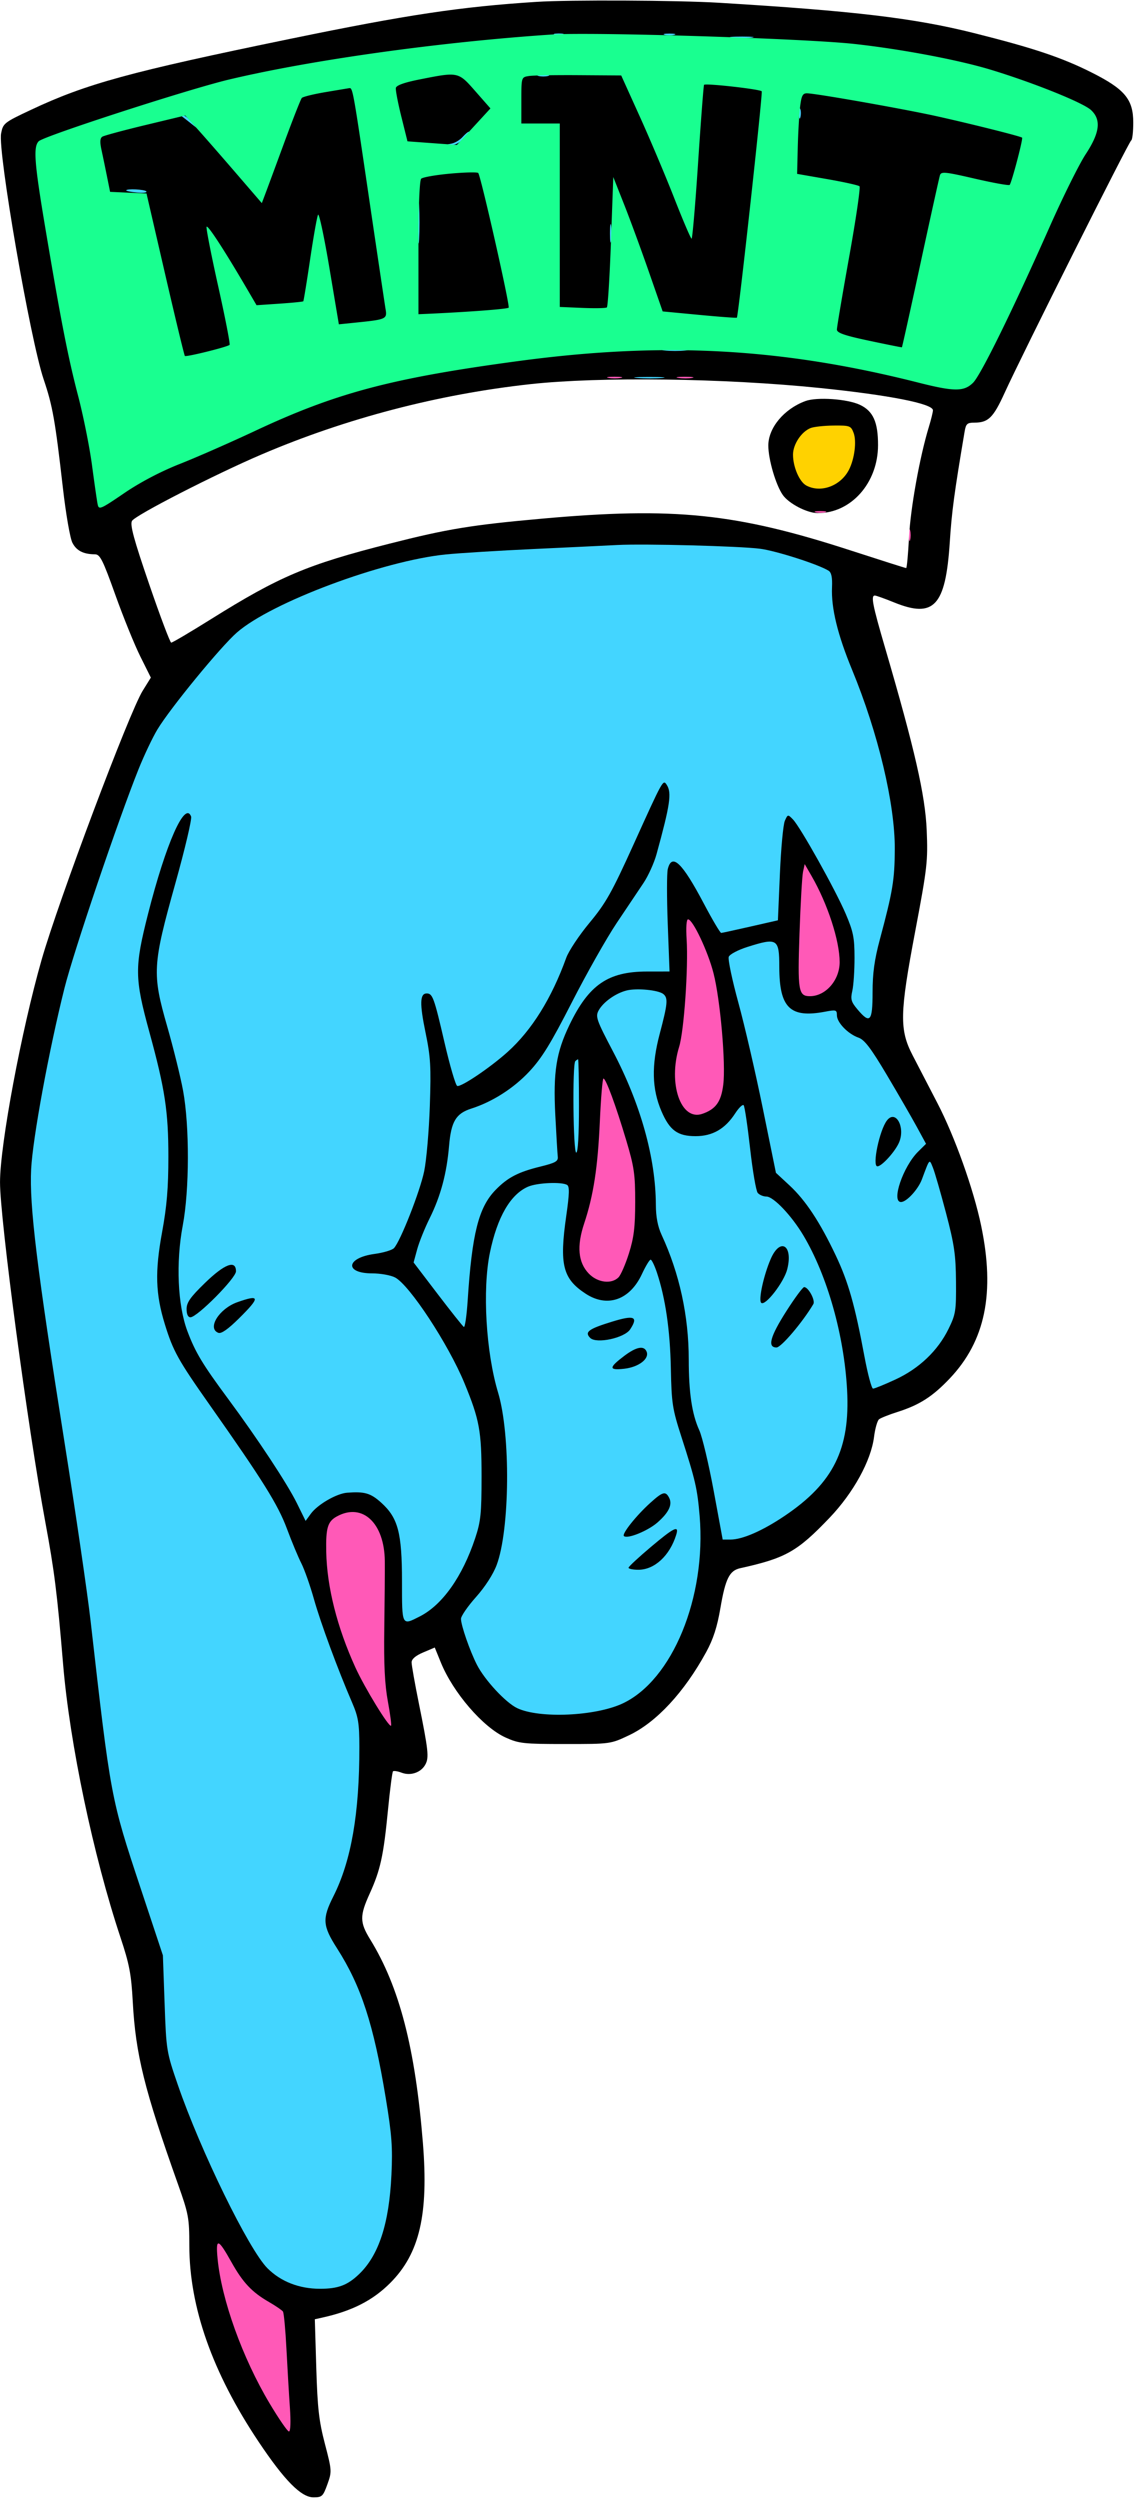
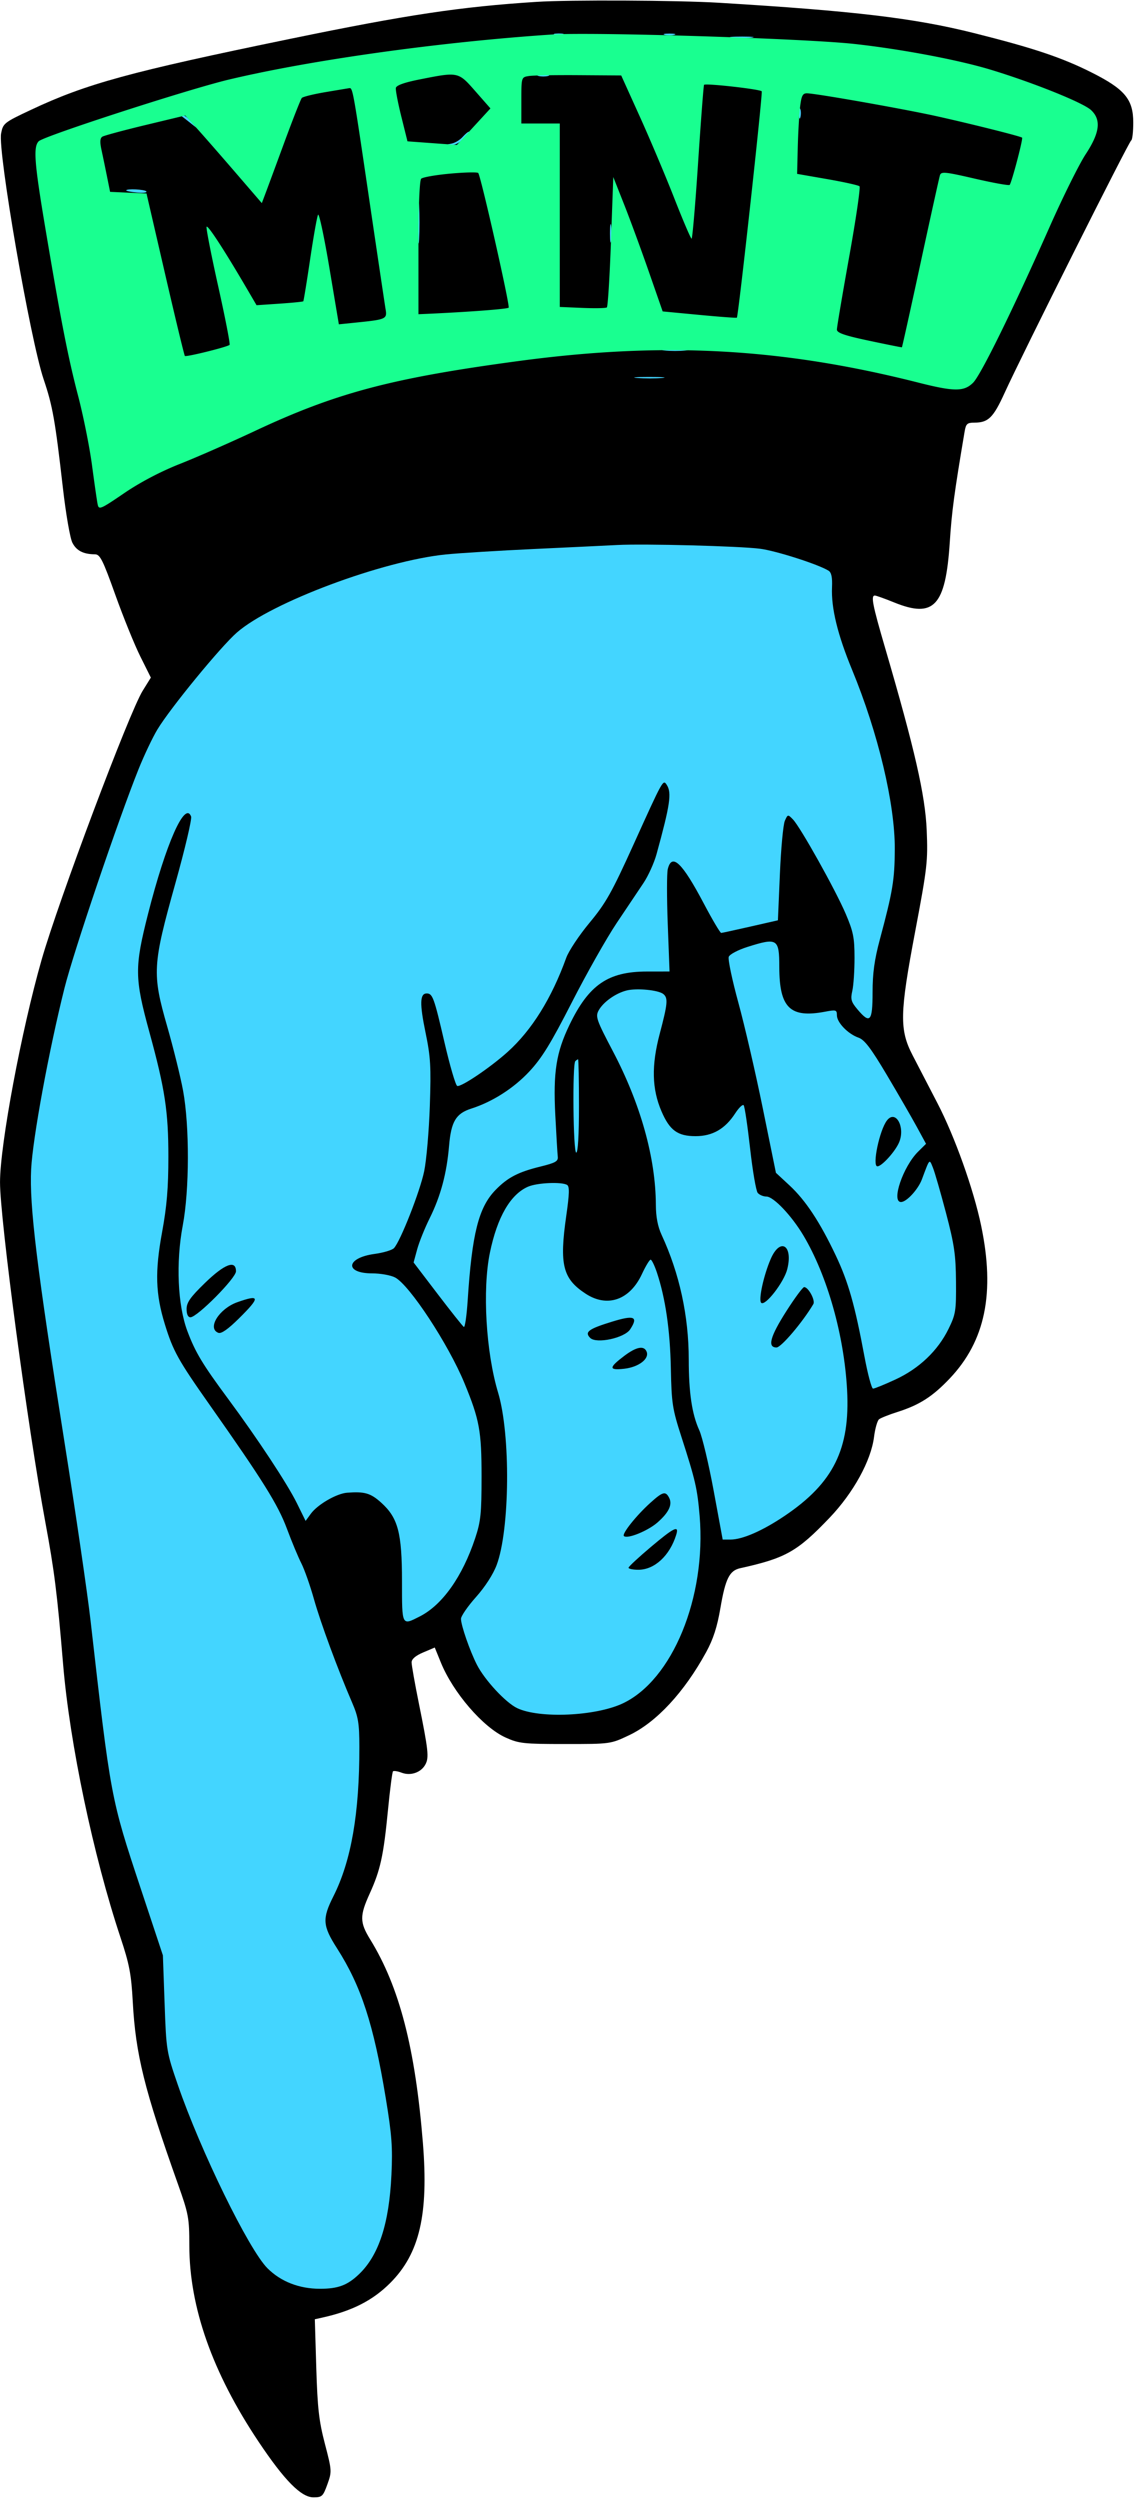
<svg xmlns="http://www.w3.org/2000/svg" viewBox="0 0 414 911">
  <style>svg:hover .x { stroke-width: 10; stroke:white;}</style>
  <path class="x" d="M195.5.682c-27.781 1.789-46.98 4.669-89.5 13.423-58.797 12.106-74.492 16.4-94.686 25.902C1.451 44.648 1.105 44.923.399 48.65c-1.244 6.562 10.632 75.149 15.51 89.582 3.265 9.658 4.184 14.837 6.999 39.46 1.101 9.636 2.629 18.446 3.486 20.104 1.496 2.892 3.993 4.163 8.234 4.19 1.832.012 2.857 2.057 7.398 14.764 2.898 8.112 6.998 18.217 9.11 22.453l3.839 7.704-2.977 4.796c-4.915 7.917-30.676 76.477-36.842 98.048C7.79 375.521.027 417.037.009 430.759c-.019 13.474 10.077 89.226 16.511 123.897 3.31 17.833 4.317 25.884 6.485 51.844 2.408 28.833 10.989 69.664 20.91 99.5 3.235 9.729 3.923 13.334 4.468 23.409 1.038 19.194 4.22 32.022 16.517 66.591 3.813 10.719 4.091 12.226 4.096 22.185.009 22.517 8.403 46.332 25.188 71.465 9.472 14.184 15.554 20.35 20.071 20.35 3.09 0 3.482-.368 5.056-4.75 1.669-4.65 1.65-4.96-.905-14.75-2.167-8.304-2.7-13.001-3.141-27.697l-.532-17.698 2.884-.642c10.738-2.392 18.242-6.227 24.571-12.555 10.718-10.718 14.039-24.953 11.926-51.117-2.787-34.519-8.553-56.782-19.182-74.056-3.854-6.264-3.883-8.632-.2-16.735 3.895-8.571 5.036-13.772 6.643-30.275.738-7.576 1.568-14.001 1.845-14.278.276-.277 1.69-.052 3.141.5 3.298 1.254 7.096-.064 8.673-3.01 1.358-2.537 1.08-5.114-2.414-22.395-1.441-7.126-2.62-13.782-2.62-14.791 0-1.205 1.446-2.447 4.221-3.626l4.22-1.792 2.203 5.419c4.473 11.007 15.378 23.656 23.596 27.37 4.856 2.195 6.528 2.378 21.76 2.378 16.481 0 16.508-.004 23.241-3.193 9.956-4.717 20.131-15.684 28.121-30.314 2.577-4.718 3.999-9.116 5.173-16 1.83-10.738 3.299-13.698 7.228-14.566 16.563-3.659 20.774-6.034 32.547-18.356 8.699-9.106 15.139-20.816 16.225-29.504.378-3.029 1.2-5.911 1.826-6.405.627-.493 3.614-1.683 6.639-2.642 8.056-2.556 12.818-5.595 19.065-12.166 13.037-13.713 16.634-31.223 11.474-55.854-2.788-13.303-9.584-32.334-15.893-44.5l-9.045-17.444c-4.847-9.349-4.728-15.242.913-45.078 4.415-23.349 4.681-25.684 4.21-36.951-.534-12.765-4.352-29.497-15.183-66.527-4.569-15.622-5.229-19-3.713-19 .455 0 3.596 1.125 6.98 2.5 14.585 5.926 18.815 1.354 20.329-21.974.724-11.152 1.621-17.835 5.406-40.276.477-2.828.939-3.25 3.568-3.25 5.06 0 6.891-1.802 11.002-10.829 6.325-13.891 45.313-91.638 46.137-92.004.413-.184.75-3.119.75-6.522 0-8.46-3.087-12.162-15.221-18.256-10.822-5.435-21.175-8.904-42.717-14.312C333.199 6.588 311.395 3.994 262 1.007 246.918.095 207.603-.097 195.5.682" fill-rule="evenodd" />
-   <path d="M221.75 137.706c1.238.238 3.262.238 4.5 0 1.238-.239.225-.434-2.25-.434s-3.488.195-2.25.434m25.514.012c1.52.229 3.77.223 5-.014 1.23-.237-.014-.425-2.764-.418-2.75.008-3.756.202-2.236.432m49.986 48.971c.962.252 2.538.252 3.5 0 .962-.251.175-.457-1.75-.457s-2.712.206-1.75.457M331.232 195c0 1.925.206 2.713.457 1.75.252-.963.252-2.537 0-3.5-.251-.963-.457-.175-.457 1.75m-38.581 122.68c-.335 1.551-.914 11.689-1.286 22.529-.718 20.865-.396 22.791 3.807 22.791 5.732 0 10.828-5.836 10.828-12.401 0-7.829-4.379-21.257-10.246-31.419l-2.494-4.321-.609 2.821m-42.421 24.57c.653 10.394-.944 33.397-2.718 39.159-4.141 13.447.609 27.188 8.453 24.453 4.915-1.713 6.829-4.372 7.615-10.58.968-7.644-1.069-30.964-3.553-40.676-2.034-7.952-7.549-19.606-9.279-19.606-.584 0-.791 2.903-.518 7.25m-31.626 66.41c-.747 16.747-2.32 26.971-5.719 37.185-2.75 8.263-2.203 14.17 1.688 18.231 3.171 3.31 8.249 3.959 10.826 1.383.847-.848 2.562-4.786 3.81-8.75 1.806-5.735 2.272-9.56 2.28-18.709.01-10.116-.384-12.824-3.272-22.5-3.781-12.669-7.407-22.5-8.299-22.5-.338 0-.93 7.047-1.314 15.66m-95.785 143.876c-3.406 1.849-4.097 4.118-3.93 12.889.245 12.812 3.952 27.533 10.619 42.161 3.41 7.485 12.275 21.965 13.001 21.238.221-.221-.3-4.21-1.159-8.863-1.129-6.114-1.491-13.455-1.304-26.461.143-9.9.23-20.983.195-24.628-.133-13.9-8.119-21.388-17.422-16.336M79.301 823.093c1.442 14.899 9.039 36.034 18.91 52.603 3.375 5.667 6.567 10.304 7.092 10.304.58 0 .715-3.433.344-8.75-.336-4.812-.903-14.443-1.259-21.401-.356-6.958-.927-13.055-1.268-13.548-.341-.493-2.655-2.072-5.142-3.508-6.179-3.567-9.479-7.075-13.621-14.482-4.907-8.775-5.808-8.992-5.056-1.218" fill="#ff59b7" fill-rule="evenodd" />
-   <path d="M295.388 155.98c-3.359 1.357-6.388 5.95-6.388 9.687 0 4.489 2.335 9.907 4.85 11.253 5.289 2.83 12.529.15 15.552-5.758 2.037-3.983 2.837-10.403 1.676-13.457-.971-2.554-1.378-2.701-7.303-2.642-3.451.035-7.225.448-8.387.917" fill="#ffd200" fill-rule="evenodd" />
  <path d="M202.269 12.693c.973.254 2.323.237 3-.037.677-.274-.119-.481-1.769-.461-1.65.02-2.204.244-1.231.498m39.981-.004c.963.252 2.537.252 3.5 0 .963-.251.175-.457-1.75-.457s-2.713.206-1.75.457m24.478 1.033c1.775.221 4.925.224 7 .008 2.074-.217.622-.397-3.228-.402-3.85-.004-5.548.173-3.772.394M196.25 27.689c.963.252 2.537.252 3.5 0 .963-.251.175-.457-1.75-.457s-2.713.206-1.75.457M291.195 41.5c.02 1.65.244 2.204.498 1.231.254-.973.237-2.323-.037-3-.274-.677-.481.119-.461 1.769m-225.112.761c.23.143 1.542 1.156 2.917 2.25l2.5 1.989-1.905-2.25c-1.048-1.237-2.36-2.25-2.917-2.25-.556 0-.824.117-.595.261m102.468 7.683c-.968 1.069-2.725 2.133-3.905 2.364-2.092.409-2.094.423-.07.556 1.141.075 3.132-.989 4.424-2.364 1.292-1.375 2.115-2.5 1.829-2.5-.285 0-1.311.875-2.278 1.944M46 69.395c0 .217 1.762.563 3.916.768 2.154.206 3.702.028 3.441-.395-.475-.769-7.357-1.118-7.357-.373M152.385 81c0 6.875.16 9.688.355 6.25.196-3.437.196-9.062 0-12.5-.195-3.437-.355-.625-.355 6.25m69.915 4c0 3.025.187 4.263.416 2.75.229-1.513.229-3.987 0-5.5s-.416-.275-.416 2.75m19.95 42.728c2.063.216 5.438.216 7.5 0 2.063-.215.375-.392-3.75-.392s-5.812.177-3.75.392m-9.97 10.008c2.629.207 6.679.204 9-.005 2.321-.21.17-.379-4.78-.376-4.95.003-6.849.175-4.22.381M225 198.588c-3.575.189-17.075.836-30 1.437-12.925.602-27.559 1.503-32.52 2.003-23.067 2.326-63.634 17.486-76.157 28.462-5.986 5.247-24.258 27.53-28.954 35.31-1.76 2.916-4.858 9.441-6.886 14.5-7.409 18.49-23.667 66.534-26.966 79.688-5.669 22.602-11.591 54.74-12.164 66.012-.68 13.385 2.071 35.92 12.147 99.5 4.097 25.85 8.371 55.1 9.498 65 7.37 64.744 7.368 64.734 18.237 97.5l8.128 24.5.623 17.5c.615 17.237.688 17.684 4.847 29.769 8.262 24.003 25.84 59.957 32.636 66.753 4.861 4.861 11.561 7.478 19.144 7.478 6.597 0 9.991-1.267 14.226-5.311 7.215-6.89 10.982-18.426 11.816-36.189.473-10.078.141-14.563-2.071-28-4.426-26.882-8.951-40.787-17.756-54.557-5.269-8.24-5.445-10.768-1.322-18.955 6.494-12.896 9.499-30.197 9.462-54.488-.013-8.523-.398-10.886-2.603-16-5.303-12.298-11.506-29.109-13.955-37.82-1.39-4.945-3.461-10.819-4.601-13.054-1.14-2.235-3.501-7.903-5.247-12.595-3.255-8.748-8.742-17.54-28.098-45.031-11.549-16.403-13.367-19.67-16.381-29.452-3.409-11.06-3.654-19.165-1.013-33.548 1.735-9.452 2.295-16.158 2.295-27.5.001-16.517-1.244-24.692-6.913-45.382-5.412-19.751-5.456-23.584-.492-43.121 6.515-25.638 13.447-41.312 15.689-35.47.34.887-2.235 11.819-5.722 24.293-8.36 29.901-8.531 32.891-2.984 52.223 2.275 7.931 4.88 18.478 5.788 23.438 2.364 12.909 2.308 36.164-.118 49.014-2.56 13.567-1.873 29.142 1.704 38.628 2.91 7.715 5.481 11.983 14.829 24.618 10.794 14.59 21.57 30.937 25.041 37.987l3.188 6.477 1.905-2.614c2.447-3.36 9.366-7.371 13.22-7.664 6.399-.487 8.579.15 12.438 3.636 6.133 5.541 7.562 10.961 7.562 28.686 0 16.361-.119 16.128 6.513 12.744 8.222-4.194 15.511-14.495 20.161-28.493 2.033-6.119 2.326-8.95 2.326-22.5 0-16.558-.756-20.679-6.238-34-5.826-14.157-20.036-35.798-25.291-38.515-1.58-.817-5.314-1.485-8.299-1.485-10.231 0-9.575-5.669.82-7.08 3.192-.433 6.375-1.38 7.073-2.104 2.327-2.413 9.507-20.677 11.026-28.045.825-3.999 1.749-14.696 2.055-23.771.485-14.382.282-17.828-1.583-26.843-2.165-10.47-2.049-14.157.445-14.157 2.15 0 2.693 1.497 6.497 17.929 1.964 8.487 4.045 15.588 4.624 15.781 1.41.47 12.016-6.686 18.352-12.383 8.816-7.926 16.039-19.523 21.383-34.327.893-2.475 4.714-8.22 8.492-12.767 5.933-7.142 8.114-11.02 16.027-28.5 10.812-23.882 10.756-23.782 12.102-21.733 1.882 2.867 1.237 7.237-3.727 25.274-.874 3.176-3.016 7.901-4.759 10.5l-9.765 14.574c-3.628 5.416-10.976 18.416-16.329 28.889-7.698 15.06-10.946 20.337-15.538 25.246-5.689 6.082-13.417 11.014-21.101 13.469-5.611 1.792-7.36 4.72-8.109 13.574-.851 10.065-3.061 18.321-7.067 26.387-1.799 3.623-3.852 8.731-4.564 11.351l-1.294 4.764 8.782 11.519c4.83 6.335 9.117 11.725 9.527 11.978.409.253 1.043-4.149 1.408-9.782 1.572-24.247 3.98-33.788 10.121-40.112 4.437-4.568 8.226-6.543 16.43-8.562 5.446-1.339 6.463-1.921 6.274-3.584-.124-1.092-.529-7.902-.9-15.133-.803-15.665.316-22.808 5.148-32.852 7.046-14.647 14.037-19.473 28.231-19.49l8.253-.01-.654-17.331c-.359-9.532-.352-18.532.016-20 1.498-5.966 5.236-2.384 13.133 12.581 3.12 5.913 5.971 10.728 6.336 10.702.364-.027 5.163-1.073 10.663-2.326l10-2.278.724-16.924c.398-9.308 1.21-18.012 1.805-19.341 1.064-2.38 1.11-2.387 2.943-.5 2.717 2.797 15.513 25.686 19.24 34.417 2.759 6.465 3.202 8.673 3.208 16 .004 4.675-.359 10.1-.806 12.055-.699 3.058-.437 4.002 1.876 6.75 4.597 5.464 5.51 4.438 5.51-6.196 0-6.997.673-11.903 2.642-19.25 4.714-17.59 5.394-21.688 5.453-32.884.088-16.528-6.062-42.373-15.563-65.407-5.291-12.827-7.644-22.5-7.315-30.071.157-3.595-.212-5.381-1.247-6.033-3.638-2.293-19.076-7.245-24.97-8.011-7.434-.965-42.282-1.88-52-1.365m47.355 146.472c-3.39 1.075-6.426 2.681-6.772 3.585-.346.9 1.234 8.436 3.511 16.746 2.277 8.31 6.287 25.651 8.911 38.537l4.771 23.427 4.932 4.573c5.883 5.455 11.099 13.353 16.887 25.572 4.563 9.633 6.959 18.07 10.435 36.75 1.203 6.462 2.618 11.75 3.144 11.75.526 0 4.19-1.495 8.142-3.323 8.664-4.007 15.462-10.481 19.363-18.439 2.612-5.327 2.807-6.561 2.723-17.238-.076-9.791-.617-13.506-3.639-25-1.953-7.425-4.097-14.85-4.765-16.5-1.337-3.301-1.12-3.53-4.015 4.224-1.377 3.688-5.601 8.276-7.619 8.276-3.647 0 .74-12.919 6.234-18.355l2.885-2.855-3.343-6.145c-1.838-3.38-6.735-11.861-10.883-18.847-5.834-9.827-8.185-12.926-10.388-13.694-3.826-1.333-7.869-5.52-7.869-8.146 0-1.971-.325-2.072-4.25-1.324-12.817 2.44-16.731-1.37-16.744-16.302-.01-10.319-.693-10.745-11.651-7.272m-43.99 15.855c-4.049 1.014-8.59 4.269-10.23 7.332-1.18 2.205-.724 3.497 5.238 14.834 10.074 19.158 15.577 38.826 15.645 55.919.018 4.435.688 7.929 2.109 11 6.503 14.046 9.87 29.511 9.879 45.381.007 12.118 1.166 19.91 3.835 25.775 1.088 2.389 3.452 12.331 5.256 22.094l3.278 17.75h2.802c4.41 0 11.733-3.203 19.85-8.683 17.711-11.956 23.847-24.349 22.686-45.817-1.081-19.971-7.19-41.604-15.882-56.247-4.327-7.288-10.942-14.253-13.537-14.253-1.127 0-2.547-.6-3.156-1.334-.609-.733-1.859-8.045-2.779-16.25-.92-8.204-1.971-15.262-2.336-15.686-.364-.423-1.756.913-3.093 2.968-3.692 5.679-8.256 8.302-14.443 8.302-6.538 0-9.426-2.106-12.414-9.051-3.502-8.141-3.7-16.694-.655-28.212 2.919-11.035 3.105-13.062 1.332-14.521-1.775-1.461-9.678-2.229-13.385-1.301m-18.698 25.752C208.558 387.776 208.88 420 210 420c.627 0 1-6.333 1-17 0-9.35-.15-17-.333-17-.184 0-.634.3-1 .667m113.597 21.583c-2.737 3.488-5.511 16.75-3.504 16.75 1.612 0 6.53-5.449 7.919-8.773 2.313-5.538-1.261-11.997-4.415-7.977M192.45 432.407c-6.441 2.805-11.231 11.082-13.905 24.029-2.786 13.489-1.449 36.313 2.992 51.064 4.583 15.222 4.288 49.876-.535 62.764-1.268 3.391-4.227 7.977-7.544 11.695-3.002 3.364-5.458 6.929-5.458 7.922 0 2.377 3.225 11.679 5.796 16.719 2.86 5.606 10.502 13.839 14.691 15.827 8.089 3.838 28.454 2.943 38.379-1.688 18.166-8.475 30.59-38.687 28.107-68.348-.831-9.926-1.56-13.085-6.661-28.891-3.27-10.13-3.573-12.107-3.833-25-.279-13.828-1.969-25.436-5.055-34.729-.872-2.624-1.913-4.771-2.313-4.771-.401 0-1.827 2.363-3.17 5.25-4.399 9.46-12.595 12.328-20.491 7.169-8.373-5.47-9.64-10.551-7.084-28.401 1.148-8.013 1.223-10.659.318-11.235-1.909-1.213-10.922-.819-14.234.624m88.425 26.343c-2.579 5.963-4.531 14.933-3.475 15.967 1.421 1.392 8.3-7.468 9.501-12.236 2.204-8.757-2.574-11.715-6.026-3.731m-206.184 8.747c-5.327 5.172-6.691 7.109-6.691 9.5 0 1.903.511 3.003 1.396 3.003 2.458 0 16.609-14.273 16.606-16.75-.004-4.27-4.136-2.719-11.311 4.247m211.898 10.253c-5.934 9.304-7.005 13.25-3.596 13.25 1.689 0 9.496-9.193 13.412-15.794.808-1.363-1.8-6.206-3.343-6.206-.491 0-3.404 3.938-6.473 8.75M86.5 474.503c-6.659 2.356-11.119 9.555-6.919 11.167 1.063.407 3.523-1.315 7.5-5.25 7.845-7.764 7.738-8.86-.581-5.917m136.629 7.075c-8.66 2.66-10.19 3.789-8.042 5.937 2.244 2.244 12.497.05 14.573-3.119 3.032-4.627 1.504-5.286-6.531-2.818m4.371 12.496c-5.694 4.297-5.698 5.321-.02 4.681 5.232-.59 9.188-3.571 8.19-6.172-.914-2.382-3.716-1.87-8.17 1.491m9.474 53.568c-5.118 4.624-10.402 11.264-9.601 12.064 1.195 1.195 8.709-1.839 12.248-4.946 4.165-3.657 5.518-6.543 4.226-9.01-1.308-2.496-2.326-2.215-6.873 1.892m.159 16.108c-4.402 3.712-8.032 7.087-8.068 7.5-.036.413 1.58.75 3.591.75 5.878 0 11.438-5.143 13.785-12.75 1.114-3.613-.769-2.703-9.308 4.5" fill="#43d5ff" fill-rule="evenodd" />
-   <path d="M193.267 139.983c-33.5 3.664-67.123 12.451-97.833 25.568-17.139 7.321-46.258 22.251-47.34 24.273-.764 1.427.693 6.782 6.28 23.078 4 11.67 7.609 21.241 8.018 21.268.41.026 6.902-3.803 14.426-8.51 25.042-15.665 35.144-19.939 65.182-27.572 21.103-5.364 29.857-6.798 55.5-9.096 48.208-4.32 70.704-2.002 112.549 11.598 10.849 3.525 19.934 6.41 20.189 6.41.256 0 .724-5.062 1.041-11.25.543-10.611 3.895-29.241 7.224-40.159.823-2.7 1.497-5.442 1.497-6.093 0-2.392-15.887-5.524-41.152-8.113-34.833-3.568-80.257-4.172-105.581-1.402m100.233 6.163c-7.774 2.875-13.49 9.736-13.496 16.2-.005 5.055 2.737 14.419 5.277 18.021 2.226 3.157 8.817 6.58 12.719 6.605 12.139.08 21.969-10.985 21.99-24.754.013-8.413-1.78-12.416-6.582-14.695-4.566-2.166-15.693-2.937-19.908-1.377" fill="#fff" fill-rule="evenodd" />
  <path d="M201 12.584c-40.647 2.712-87.455 9.244-117.572 16.408-14.74 3.506-67.396 20.578-69.307 22.471-2.04 2.022-1.602 7.84 2.371 31.491 5.697 33.906 8.306 47.264 11.987 61.351 1.896 7.257 4.167 18.595 5.046 25.195.88 6.6 1.804 13.01 2.055 14.244.43 2.12.963 1.898 9.688-4.049 5.801-3.953 13.32-7.903 20.232-10.628 6.05-2.385 18.425-7.818 27.5-12.075 29.567-13.868 49.836-19.237 96.048-25.442 52.817-7.091 95.781-4.768 145.671 7.879 13.064 3.311 16.629 3.314 19.927.016 2.838-2.838 14.464-26.516 27.892-56.808 4.843-10.925 10.753-22.829 13.134-26.454 5.146-7.834 5.718-12.528 1.959-16.06-2.853-2.68-20.882-9.942-36.468-14.688-11.774-3.586-32.414-7.495-49.663-9.407-18.157-2.012-95.726-4.43-110.5-3.444m-47.997 16.345c-5.663 1.121-8.578 2.165-8.739 3.127-.134.794.765 5.494 1.997 10.444l2.239 9 9 .657 9 .657 6.117-6.655 6.117-6.654-5.489-6.253c-6.265-7.135-6.159-7.113-20.242-4.323m39.747-1.225c-2.749.429-2.75.433-2.75 8.862V45h14v66.848l8.25.348c4.537.191 8.546.113 8.907-.174.361-.287 1.036-11.097 1.5-24.022l.843-23.5 3.954 10c2.175 5.5 6.225 16.52 9 24.489l5.046 14.489 13.408 1.269c7.375.698 13.509 1.153 13.632 1.011.568-.658 9.506-82.045 9.06-82.492-.787-.787-20.647-3.006-21.02-2.348-.182.32-1.157 13.07-2.166 28.332-1.009 15.263-2.077 27.742-2.374 27.732-.297-.011-3.137-6.648-6.311-14.75-3.174-8.103-8.824-21.482-12.555-29.732l-6.784-15-15.445-.112c-8.495-.062-16.683.08-18.195.316m-74.15 5.868c-4.346.731-8.22 1.689-8.61 2.128-.391.44-3.275 7.775-6.41 16.3-3.135 8.525-6.254 16.966-6.932 18.759l-1.233 3.259-9.699-11.259C80.381 56.566 74.1 49.381 71.758 46.792L67.5 42.083 53 45.572c-7.975 1.919-15.037 3.824-15.694 4.233-.845.527-.944 1.907-.337 4.72a912.644 912.644 0 0 1 2.006 9.681l1.148 5.705 6.635.295 6.635.294 6.791 29.404c3.734 16.172 6.97 29.583 7.189 29.802.456.456 15.541-3.286 16.297-4.043.273-.273-1.582-9.822-4.123-21.221-2.541-11.398-4.461-21.2-4.267-21.782.325-.975 6.385 8.325 14.793 22.699l3.427 5.859 8.377-.569c4.607-.313 8.5-.7 8.65-.859.15-.16 1.272-7.04 2.493-15.29 1.22-8.25 2.522-15.565 2.892-16.255.371-.691 2.227 8.012 4.127 19.34l3.453 20.595 6.504-.666c10.75-1.1 11.131-1.277 10.521-4.878-.292-1.725-3.015-20.011-6.052-40.636-5.782-39.268-5.928-40.074-7.184-39.878-.429.067-4.336.72-8.681 1.45m172.952 5.678c-.326 2.888-.696 9.493-.822 14.679l-.23 9.43 11 1.916c6.05 1.053 11.33 2.225 11.733 2.604.404.378-1.284 11.923-3.749 25.654-2.466 13.732-4.483 25.68-4.484 26.551 0 1.215 2.743 2.166 11.75 4.077 6.462 1.371 11.835 2.449 11.938 2.394.104-.054 3.152-13.814 6.773-30.577 3.622-16.763 6.81-31.203 7.085-32.09.448-1.439 1.801-1.311 12.689 1.206 6.703 1.549 12.425 2.579 12.716 2.289.713-.714 4.951-16.795 4.538-17.219-.473-.485-18.159-4.928-30.989-7.784-11.886-2.647-44.355-8.38-47.455-8.38-1.552 0-2.01.965-2.493 5.25M164 63.274c-5.225.48-9.95 1.311-10.5 1.848-.612.597-1 10.359-1 25.176V114.5l3-.134c15.149-.674 29.621-1.771 29.876-2.263.491-.948-10.243-48.388-11.105-49.081-.424-.341-5.046-.228-10.271.252" fill="#19ff90" fill-rule="evenodd" />
</svg>